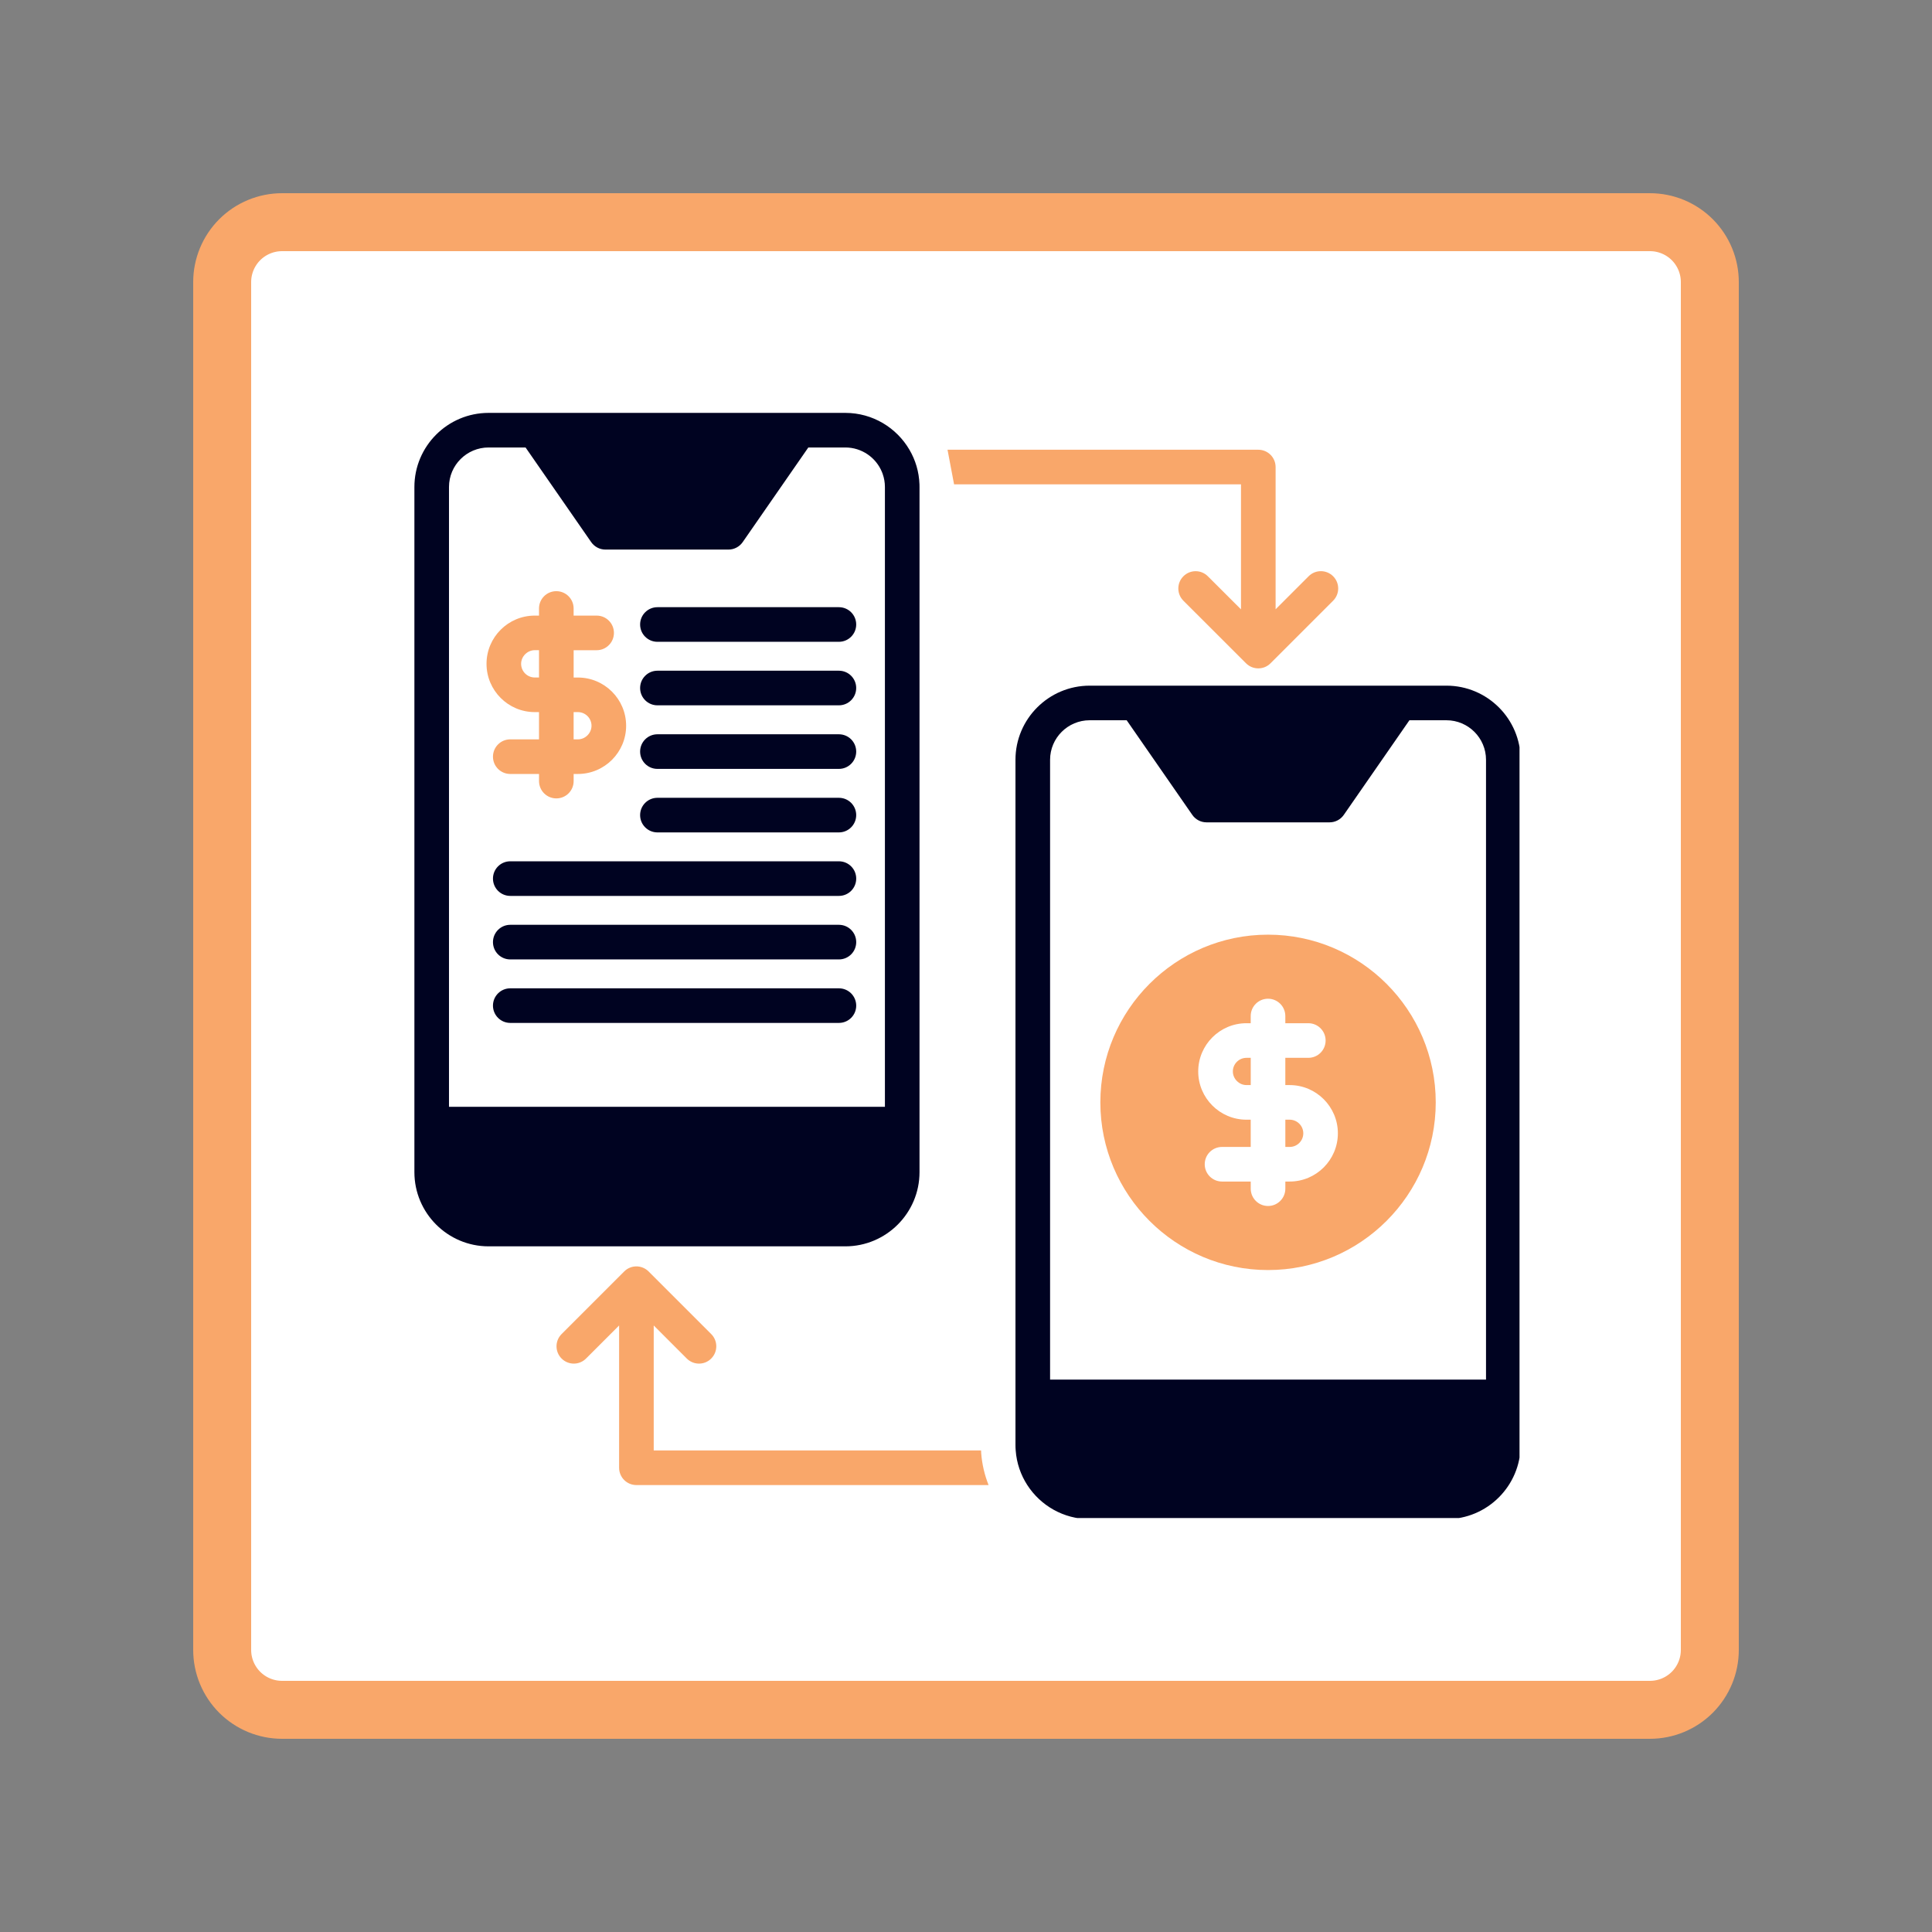
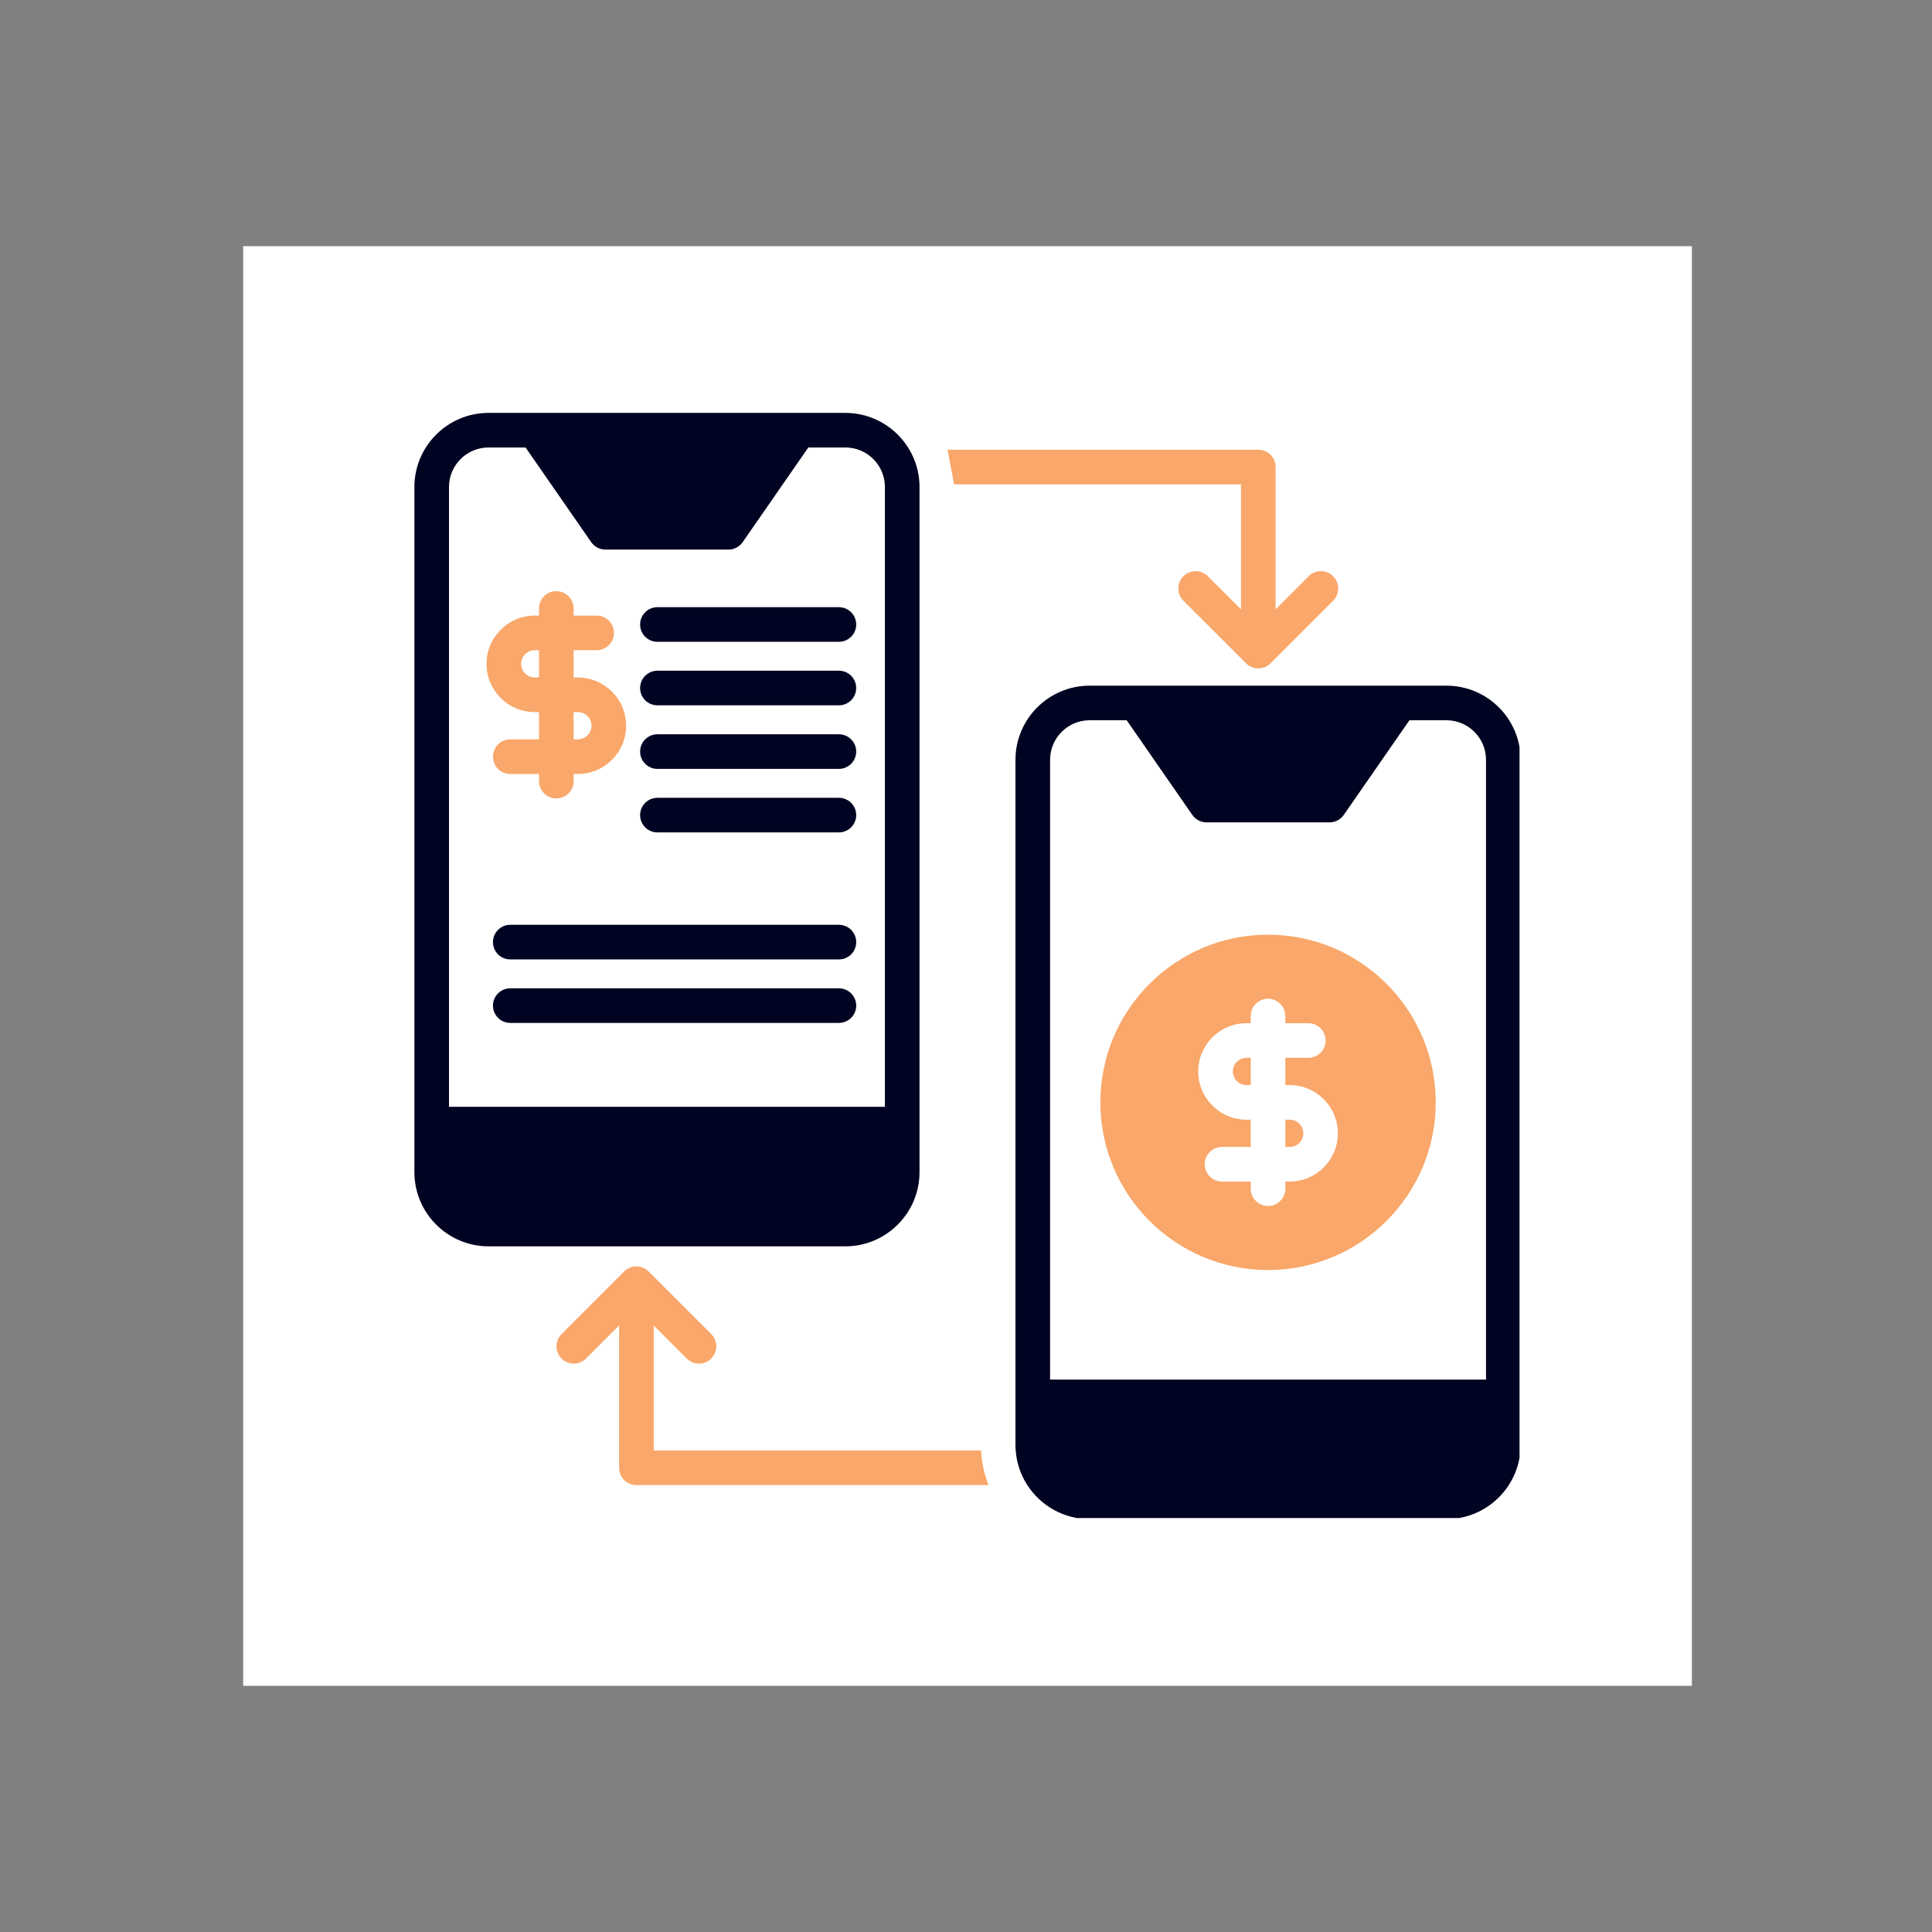
<svg xmlns="http://www.w3.org/2000/svg" width="500" zoomAndPan="magnify" viewBox="0 0 375 375" height="500" preserveAspectRatio="xMidYMid meet" version="1.0">
  <rect x="0" y="0" width="375" height="375" fill="#808080" stroke="none" />
  <defs>
    <clipPath id="b300bdefe9">
      <path d="M 47.199 47.785 L 328.391 47.785 L 328.391 327.215 L 47.199 327.215 Z M 47.199 47.785 " clip-rule="nonzero" />
    </clipPath>
    <clipPath id="aae7ca3b01">
-       <path d="M 37.5 37.5 L 337.5 37.5 L 337.5 337.5 L 37.5 337.5 Z M 37.5 37.5 " clip-rule="nonzero" />
-     </clipPath>
+       </clipPath>
    <clipPath id="8d24013d61">
-       <path d="M 54.75 37.5 L 320.25 37.5 C 324.824 37.5 329.211 39.316 332.449 42.551 C 335.684 45.789 337.5 50.176 337.5 54.75 L 337.5 320.25 C 337.5 324.824 335.684 329.211 332.449 332.449 C 329.211 335.684 324.824 337.5 320.25 337.5 L 54.75 337.5 C 50.176 337.5 45.789 335.684 42.551 332.449 C 39.316 329.211 37.5 324.824 37.5 320.25 L 37.5 54.75 C 37.5 50.176 39.316 45.789 42.551 42.551 C 45.789 39.316 50.176 37.5 54.75 37.5 Z M 54.75 37.5 " clip-rule="nonzero" />
-     </clipPath>
+       </clipPath>
    <clipPath id="ca016c3eb2">
      <path d="M 197 133 L 294.938 133 L 294.938 294.645 L 197 294.645 Z M 197 133 " clip-rule="nonzero" />
    </clipPath>
    <clipPath id="8fdf4d9610">
      <path d="M 80.438 80.145 L 179 80.145 L 179 242 L 80.438 242 Z M 80.438 80.145 " clip-rule="nonzero" />
    </clipPath>
  </defs>
  <g clip-path="url(#b300bdefe9)">
    <path fill="#ffffff" d="M 47.199 47.785 L 328.809 47.785 L 328.809 327.215 L 47.199 327.215 Z M 47.199 47.785 " fill-opacity="1" fill-rule="nonzero" />
  </g>
  <g clip-path="url(#aae7ca3b01)">
    <g clip-path="url(#8d24013d61)">
      <path stroke-linecap="butt" transform="matrix(0.75, 0, 0, 0.75, 37.5, 37.5)" fill="none" stroke-linejoin="miter" d="M 23 0 L 377 0 C 383.099 0 388.948 2.422 393.266 6.734 C 397.578 11.052 400 16.901 400 23 L 400 377 C 400 383.099 397.578 388.948 393.266 393.266 C 388.948 397.578 383.099 400 377 400 L 23 400 C 16.901 400 11.052 397.578 6.734 393.266 C 2.422 388.948 -0 383.099 -0 377 L -0 23 C -0 16.901 2.422 11.052 6.734 6.734 C 11.052 2.422 16.901 0 23 0 Z M 23 0 " stroke="#f9a76a" stroke-width="30" stroke-opacity="1" stroke-miterlimit="4" />
    </g>
  </g>
  <path fill="#000321" d="M 162.828 191.832 L 99.043 191.832 C 97.191 191.832 95.684 193.332 95.684 195.191 C 95.684 197.043 97.188 198.547 99.043 198.547 L 162.832 198.547 C 164.688 198.547 166.191 197.047 166.191 195.191 C 166.188 193.336 164.688 191.832 162.828 191.832 Z M 162.828 191.832 " fill-opacity="1" fill-rule="nonzero" />
  <path fill="#000321" d="M 162.828 179.504 L 99.043 179.504 C 97.191 179.504 95.684 181.008 95.684 182.863 C 95.684 184.723 97.188 186.223 99.043 186.223 L 162.832 186.223 C 164.688 186.223 166.191 184.723 166.191 182.863 C 166.191 181.008 164.688 179.504 162.828 179.504 Z M 162.828 179.504 " fill-opacity="1" fill-rule="nonzero" />
-   <path fill="#000321" d="M 162.828 167.176 L 99.043 167.176 C 97.191 167.176 95.684 168.676 95.684 170.535 C 95.684 172.395 97.188 173.895 99.043 173.895 L 162.832 173.895 C 164.688 173.895 166.191 172.395 166.191 170.535 C 166.191 168.676 164.688 167.176 162.828 167.176 Z M 162.828 167.176 " fill-opacity="1" fill-rule="nonzero" />
  <path fill="#f9a76a" d="M 103.797 138.219 L 104.621 138.219 L 104.621 143.508 L 99.043 143.508 C 97.191 143.508 95.684 145.008 95.684 146.867 C 95.684 148.727 97.188 150.227 99.043 150.227 L 104.625 150.227 L 104.625 151.609 C 104.625 153.465 106.125 154.969 107.984 154.969 C 109.844 154.969 111.344 153.469 111.344 151.609 L 111.344 150.227 L 112.168 150.227 C 117.332 150.227 121.531 146.027 121.531 140.867 C 121.531 135.703 117.332 131.508 112.168 131.508 L 111.344 131.508 L 111.344 126.207 L 115.805 126.207 C 117.66 126.207 119.164 124.703 119.164 122.848 C 119.164 120.988 117.664 119.488 115.805 119.488 L 111.34 119.488 L 111.34 118.102 C 111.34 116.25 109.84 114.746 107.98 114.746 C 106.121 114.746 104.621 116.246 104.621 118.102 L 104.621 119.488 L 103.797 119.488 C 98.633 119.488 94.434 123.684 94.434 128.848 C 94.434 134.012 98.633 138.219 103.797 138.219 Z M 111.34 138.219 L 112.164 138.219 C 113.625 138.219 114.812 139.406 114.812 140.867 C 114.812 142.301 113.602 143.512 112.164 143.512 L 111.34 143.512 Z M 103.797 126.199 L 104.621 126.199 L 104.621 131.5 L 103.797 131.5 C 102.336 131.5 101.148 130.312 101.148 128.844 C 101.152 127.414 102.363 126.199 103.797 126.199 Z M 103.797 126.199 " fill-opacity="1" fill-rule="nonzero" />
  <path fill="#f9a76a" d="M 240.875 94.012 L 240.875 118.273 L 234.441 111.852 C 233.129 110.539 231.004 110.543 229.695 111.855 C 228.383 113.168 228.387 115.293 229.699 116.602 L 241.859 128.75 C 242.516 129.406 243.375 129.73 244.234 129.73 C 245.094 129.73 245.953 129.406 246.605 128.746 L 258.758 116.598 C 260.07 115.285 260.07 113.16 258.758 111.848 C 257.445 110.535 255.316 110.535 254.008 111.848 L 247.594 118.262 L 247.594 90.652 C 247.594 88.797 246.09 87.293 244.234 87.293 L 183.914 87.293 L 185.184 94.012 Z M 240.875 94.012 " fill-opacity="1" fill-rule="nonzero" />
  <g clip-path="url(#ca016c3eb2)">
    <path fill="#000321" d="M 280.75 133.086 L 211.508 133.086 C 203.562 133.086 197.102 139.539 197.102 147.477 L 197.102 280.457 C 197.102 280.816 197.113 281.18 197.145 281.535 C 197.324 283.996 198.129 286.285 199.398 288.25 C 201.965 292.223 206.434 294.859 211.508 294.859 L 280.75 294.859 C 288.691 294.859 295.152 288.398 295.152 280.457 L 295.152 147.477 C 295.152 139.539 288.695 133.086 280.75 133.086 Z M 288.438 267.781 L 203.82 267.781 L 203.82 147.477 C 203.82 143.242 207.266 139.801 211.508 139.801 L 218.688 139.801 L 231.426 158.172 C 232.055 159.078 233.086 159.617 234.188 159.617 L 258.066 159.617 C 259.172 159.617 260.199 159.078 260.828 158.172 L 273.566 139.801 L 280.75 139.801 C 284.988 139.801 288.434 143.242 288.434 147.477 L 288.434 267.781 Z M 288.438 267.781 " fill-opacity="1" fill-rule="nonzero" />
  </g>
  <path fill="#000321" d="M 162.828 154.852 L 127.605 154.852 C 125.754 154.852 124.246 156.352 124.246 158.211 C 124.246 160.066 125.75 161.57 127.605 161.57 L 162.828 161.57 C 164.68 161.57 166.188 160.066 166.188 158.211 C 166.188 156.352 164.688 154.852 162.828 154.852 Z M 162.828 154.852 " fill-opacity="1" fill-rule="nonzero" />
  <path fill="#000321" d="M 162.828 142.523 L 127.605 142.523 C 125.754 142.523 124.246 144.023 124.246 145.883 C 124.246 147.738 125.75 149.242 127.605 149.242 L 162.828 149.242 C 164.68 149.242 166.188 147.738 166.188 145.883 C 166.188 144.023 164.688 142.523 162.828 142.523 Z M 162.828 142.523 " fill-opacity="1" fill-rule="nonzero" />
  <path fill="#f9a76a" d="M 190.426 281.535 L 126.887 281.535 L 126.887 257.273 L 133.301 263.691 C 133.957 264.344 134.816 264.676 135.676 264.676 C 136.535 264.676 137.395 264.352 138.047 263.691 C 139.359 262.379 139.359 260.254 138.047 258.941 L 125.898 246.793 C 125.27 246.164 124.414 245.805 123.527 245.805 C 122.637 245.805 121.781 246.156 121.152 246.793 L 109.004 258.941 C 107.691 260.254 107.691 262.379 109.004 263.691 C 110.316 265.004 112.441 265.004 113.75 263.691 L 120.168 257.273 L 120.168 284.891 C 120.168 286.746 121.668 288.25 123.523 288.25 L 191.883 288.25 C 191.098 286.277 190.609 284.18 190.449 282.055 C 190.445 281.883 190.43 281.711 190.426 281.535 Z M 190.426 281.535 " fill-opacity="1" fill-rule="nonzero" />
  <g clip-path="url(#8fdf4d9610)">
    <path fill="#000321" d="M 178.477 227.512 L 178.477 94.527 C 178.477 94.355 178.473 94.184 178.469 94.012 C 178.383 91.57 177.688 89.281 176.52 87.293 C 174.023 83.02 169.379 80.141 164.074 80.141 L 94.832 80.141 C 86.895 80.141 80.434 86.594 80.434 94.527 L 80.434 227.512 C 80.434 235.453 86.895 241.914 94.836 241.914 L 164.078 241.914 C 172.016 241.914 178.477 235.453 178.477 227.512 Z M 87.148 214.832 L 87.148 94.527 C 87.148 90.297 90.594 86.855 94.832 86.855 L 102.012 86.855 L 114.754 105.23 C 115.383 106.129 116.414 106.672 117.512 106.672 L 141.395 106.672 C 142.492 106.672 143.523 106.129 144.152 105.23 L 156.895 86.855 L 164.074 86.855 C 167.289 86.855 170.055 88.836 171.195 91.641 C 171.199 91.645 171.203 91.648 171.199 91.656 C 171.25 91.77 171.289 91.879 171.328 91.992 C 171.328 92 171.332 92.008 171.332 92.012 C 171.336 92.016 171.336 92.016 171.336 92.02 C 171.613 92.809 171.762 93.652 171.762 94.527 L 171.762 214.832 Z M 87.148 214.832 " fill-opacity="1" fill-rule="nonzero" />
  </g>
  <path fill="#f9a76a" d="M 239.297 207.969 C 239.297 209.402 240.504 210.613 241.941 210.613 L 242.766 210.613 L 242.766 205.324 L 241.941 205.324 C 240.484 205.324 239.297 206.512 239.297 207.969 Z M 239.297 207.969 " fill-opacity="1" fill-rule="nonzero" />
  <path fill="#000321" d="M 162.828 130.184 L 127.605 130.184 C 125.754 130.184 124.246 131.688 124.246 133.543 C 124.246 135.402 125.75 136.902 127.605 136.902 L 162.828 136.902 C 164.68 136.902 166.188 135.402 166.188 133.543 C 166.188 131.688 164.688 130.184 162.828 130.184 Z M 162.828 130.184 " fill-opacity="1" fill-rule="nonzero" />
  <path fill="#f9a76a" d="M 250.324 217.332 L 249.484 217.332 L 249.484 222.621 L 250.324 222.621 C 251.781 222.621 252.969 221.434 252.969 219.973 C 252.969 218.52 251.777 217.332 250.324 217.332 Z M 250.324 217.332 " fill-opacity="1" fill-rule="nonzero" />
  <path fill="#000321" d="M 162.828 117.855 L 127.605 117.855 C 125.754 117.855 124.246 119.355 124.246 121.215 C 124.246 123.074 125.75 124.574 127.605 124.574 L 162.828 124.574 C 164.68 124.574 166.188 123.074 166.188 121.215 C 166.188 119.355 164.688 117.855 162.828 117.855 Z M 162.828 117.855 " fill-opacity="1" fill-rule="nonzero" />
  <path fill="#f9a76a" d="M 246.121 181.418 C 228.176 181.418 213.578 196.023 213.578 213.973 C 213.578 231.918 228.176 246.516 246.121 246.516 C 264.07 246.516 278.676 231.918 278.676 213.973 C 278.676 196.023 264.074 181.418 246.121 181.418 Z M 250.324 229.336 L 249.484 229.336 L 249.484 230.723 C 249.484 232.574 247.98 234.082 246.125 234.082 C 244.27 234.082 242.766 232.574 242.766 230.723 L 242.766 229.336 L 237.191 229.336 C 235.34 229.336 233.836 227.832 233.836 225.98 C 233.836 224.125 235.34 222.621 237.191 222.621 L 242.762 222.621 L 242.762 217.332 L 241.938 217.332 C 236.773 217.332 232.574 213.129 232.574 207.969 C 232.574 202.809 236.773 198.605 241.938 198.605 L 242.762 198.605 L 242.762 197.211 C 242.762 195.355 244.266 193.852 246.121 193.852 C 247.973 193.852 249.48 195.355 249.48 197.211 L 249.48 198.605 L 253.941 198.605 C 255.801 198.605 257.301 200.113 257.301 201.965 C 257.301 203.82 255.801 205.324 253.941 205.324 L 249.48 205.324 L 249.48 210.613 L 250.32 210.613 C 255.48 210.613 259.68 214.816 259.68 219.973 C 259.68 225.137 255.484 229.336 250.324 229.336 Z M 250.324 229.336 " fill-opacity="1" fill-rule="nonzero" />
</svg>